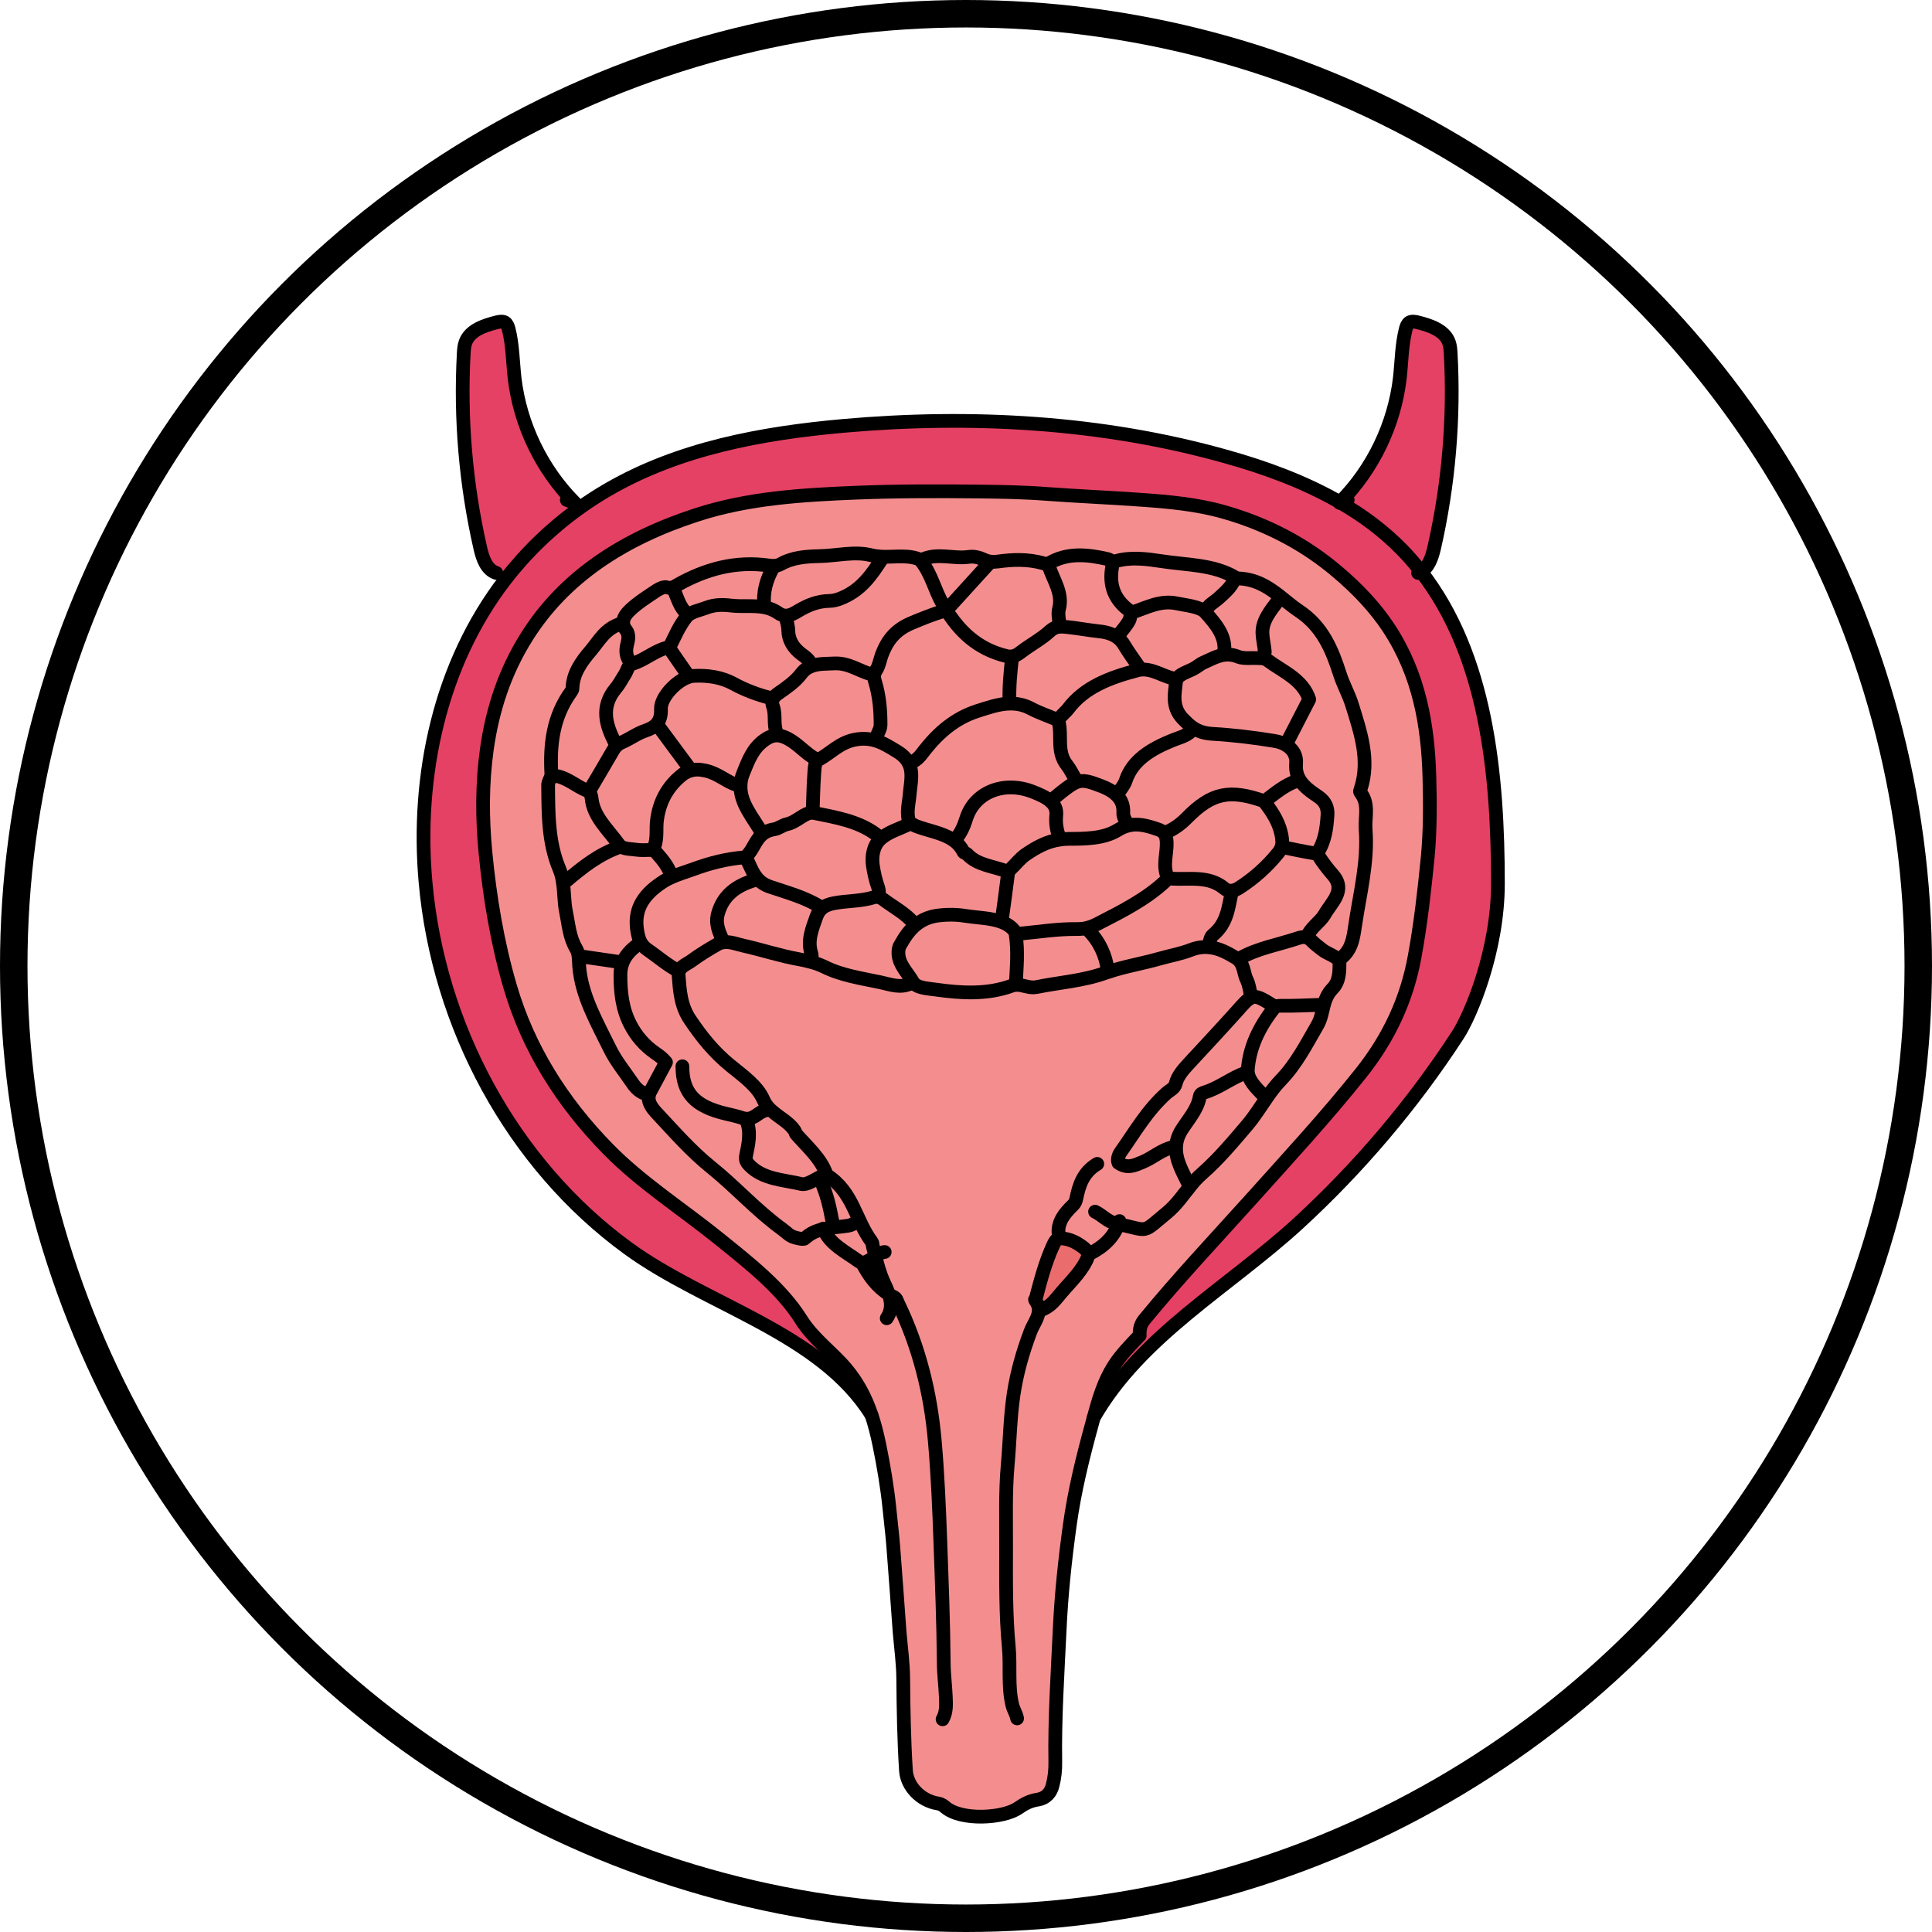
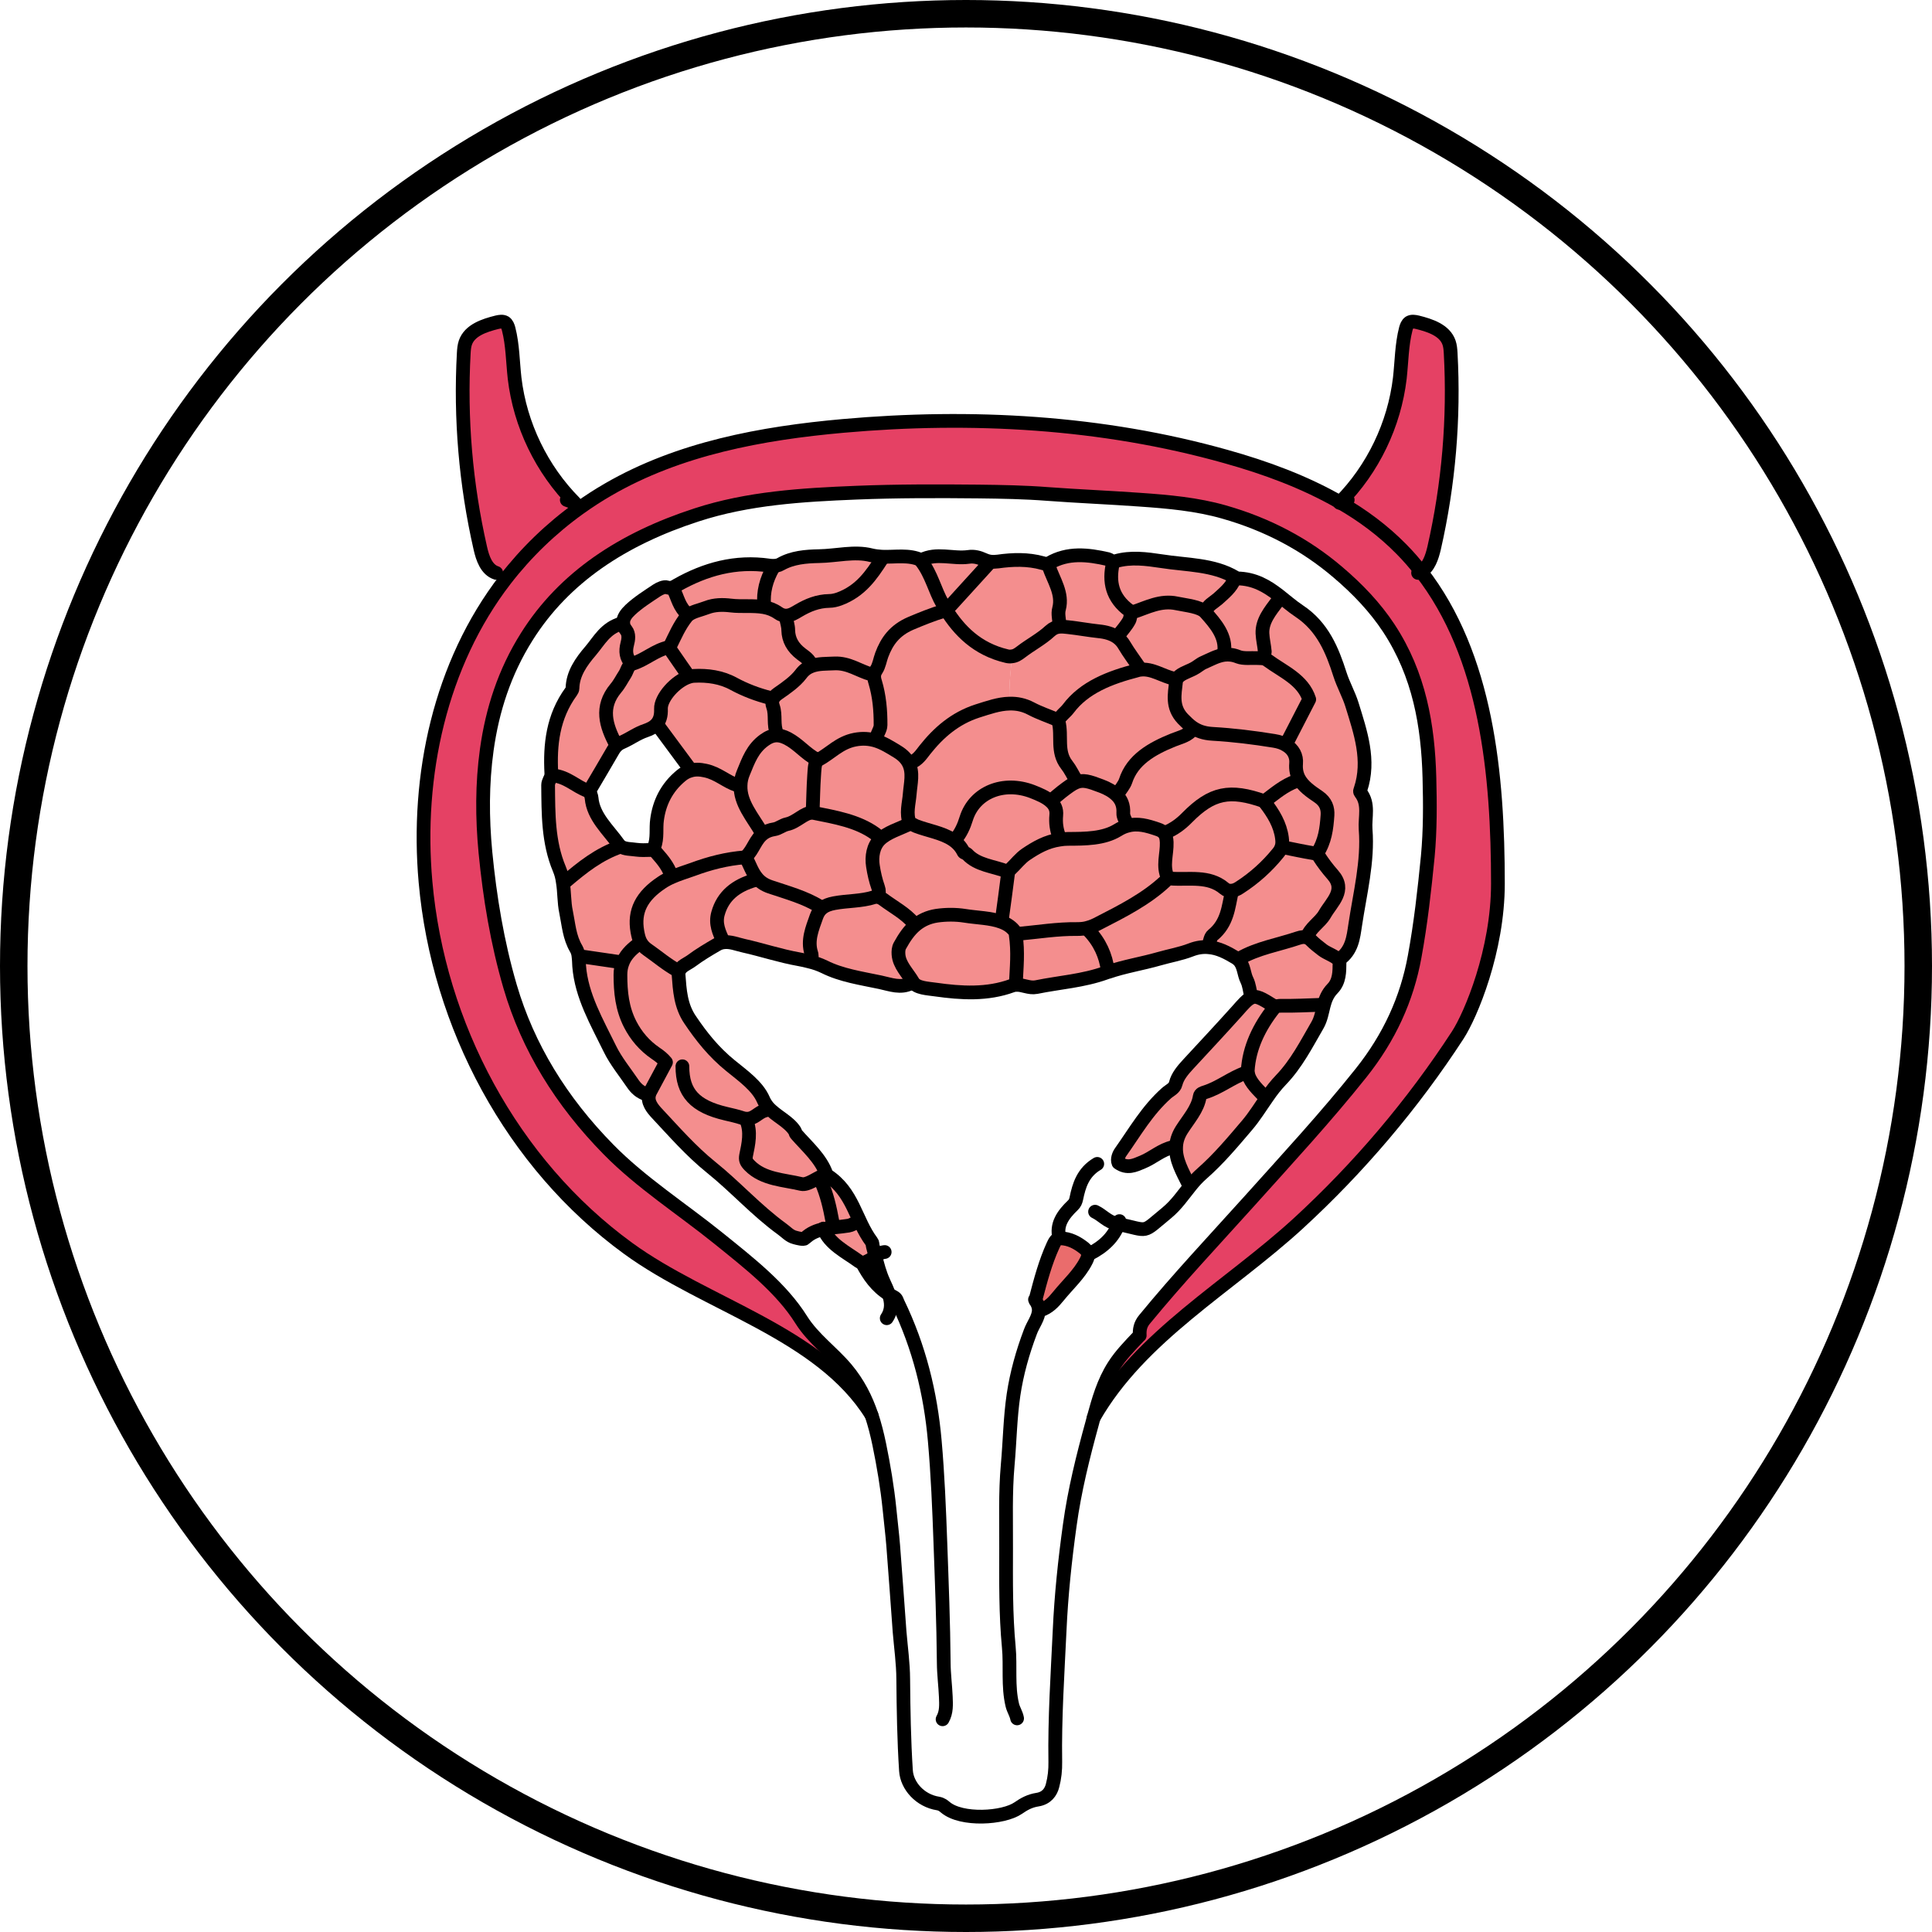
<svg xmlns="http://www.w3.org/2000/svg" id="Layer_2" viewBox="0 0 281.28 281.28">
  <defs>
    <style>.cls-1{stroke-width:4px;}.cls-1,.cls-2{fill:none;stroke:#000;stroke-linecap:round;stroke-linejoin:round;}.cls-3{fill:#ea6c6c;}.cls-4{fill:#f48e8e;}.cls-5{fill:#e54164;}.cls-2{stroke-width:2px;}</style>
  </defs>
  <g id="_图层_1">
    <circle class="cls-1" cx="140.64" cy="140.64" r="138.64" />
    <g>
      <g>
        <path class="cls-5" d="m206.87,83.21c9.6,12.31,11.2,29.58,11.2,45.45,0,9.73-3.94,19.12-5.86,22.06-6.55,10.06-14.37,19.28-23.21,27.4-10.13,9.28-22.96,16.36-29.78,28.28h-.01c.72-2.61,1.43-5.19,2.97-7.59.99-1.55,2.29-2.87,3.57-4.23l.19-.16c-.04-.85.07-1.59.72-2.36,4.84-5.9,10.13-11.52,15.27-17.23,5.52-6.15,11.13-12.22,16.23-18.62,4.14-5.2,6.69-10.79,7.81-16.96.89-4.84,1.43-9.7,1.91-14.57.36-3.84.34-7.65.24-11.46-.2-7.58-1.46-15.01-5.92-21.79-1.99-3.02-4.54-5.7-7.43-8.15-4.7-4.01-10.23-6.95-16.56-8.75-3.95-1.13-8.09-1.5-12.26-1.79-4.46-.32-8.94-.5-13.39-.83-3.32-.26-6.69-.32-10.04-.36-5.94-.06-11.9-.07-17.85.17-7.88.32-15.76.79-23.26,3.24-10.72,3.48-19.27,9.07-24.71,17.73-3.24,5.14-5.01,10.66-5.82,16.45-.69,4.99-.67,9.91-.2,14.91.64,6.6,1.72,13.15,3.6,19.58,2.59,8.82,7.42,16.69,14.3,23.69,4.76,4.86,10.7,8.65,16.04,12.96,4.51,3.64,9.17,7.26,12.06,11.88,1.76,2.78,4.47,4.67,6.53,7.12,1.75,2.09,2.88,4.34,3.68,6.72-7.45-11.96-24.01-15.94-35.41-24.24-16.95-12.33-27.66-32.49-29.51-53.36-1.38-15.47,2.12-31.72,11.6-44.01,3.05-3.95,6.69-7.46,10.74-10.37,1.38-.99,2.81-1.92,4.27-2.76,10.3-5.97,22.33-8.19,34.19-9.25,18.67-1.66,37.7-.62,55.74,4.46,5.73,1.6,11.45,3.7,16.59,6.66-.01.03-.04.06-.07.09l.13-.04c3.24,1.86,6.26,4.1,8.9,6.79,1.02,1.03,1.96,2.12,2.84,3.25Z" />
        <path class="cls-5" d="m195.14,73.17s-.04-.03-.06-.04c4.8-4.84,7.89-11.32,8.7-18.06.27-2.41.27-4.84.87-7.18.1-.36.23-.73.53-.93.34-.2.79-.11,1.17-.03,1.85.46,3.98,1.16,4.6,2.98.16.47.2.99.23,1.49.53,9.53-.29,19.12-2.41,28.42-.3,1.3-.79,2.79-1.91,3.4-.87-1.13-1.82-2.22-2.84-3.25-2.64-2.69-5.66-4.93-8.9-6.79Z" />
-         <path class="cls-4" d="m151.24,190.73l.24.03c1.19-.4,1.91-1.19,2.61-2.05,1.36-1.68,3.04-3.18,4.01-5.07.33-.62.57-1.26-.27-1.93-1-.79-2.08-1.38-3.44-1.43-.62-.03-.9.67-1.09,1.07-1.12,2.46-1.8,5.04-2.48,7.64-.01.09-.17.21-.14.26.4.52.56,1.02.56,1.49Zm22.1-18.12c.5-.62,1.03-1.2,1.65-1.75,2.44-2.13,4.48-4.6,6.55-7.02,1.13-1.32,2.01-2.76,2.99-4.17.59-.85,1.22-1.68,1.96-2.45,2.26-2.35,3.71-5.21,5.3-7.95.52-.89.67-1.88.92-2.84.23-.89.54-1.75,1.29-2.51,1.03-1.05,1-2.51,1.02-3.74,0-.16-.06-.3-.16-.43l.09-.04c1.92-1.29,2.09-3.27,2.36-5.03.69-4.63,1.89-9.24,1.52-13.94-.13-1.79.56-3.67-.73-5.33-.16-.21-.07-.29-.01-.49,1.42-4.23-.01-8.34-1.25-12.35-.44-1.43-1.26-2.88-1.75-4.41-1.1-3.44-2.48-6.92-5.94-9.21-1.05-.7-1.99-1.53-2.99-2.31-1.68-1.29-3.48-2.41-6.07-2.44l-.21-.13c-3.22-1.93-7.12-1.8-10.77-2.38-2.21-.33-4.46-.64-6.68,0-.13.04-.24.04-.34.03-.32-.04-.52-.26-.79-.33-2.92-.67-5.84-1-8.55.6l-.6.06c-.1-.03-.21-.06-.32-.09-2.16-.6-4.35-.53-6.5-.23-.82.11-1.4.03-2.06-.27-.69-.32-1.43-.52-2.23-.4-2.28.32-4.68-.69-6.88.47-1.8-.85-3.8-.42-5.73-.5-.53-.03-1.05-.09-1.55-.21-2.44-.63-5.06.09-7.61.13-1.91.04-3.88.19-5.6,1.17-.27.17-.66.24-1.07.24-.19,0-.39-.01-.57-.04-4.94-.72-9.33.54-13.38,2.82-.24.14-.43.27-.66.34-.23.1-.49.13-.86.01-.37-.13-1.06.17-1.45.43-1.35.9-2.75,1.78-3.88,2.84-.57.54-1.12,1.22-1.03,1.98l-.32.03c-2.29.66-3.18,2.46-4.43,3.94-1.39,1.62-2.61,3.35-2.65,5.47,0,.16-.09.33-.19.47-2.68,3.67-3.11,7.75-2.89,11.9,0,.1,0,.2-.01.3-.1.53-.46.9-.46,1.43.04,4.11-.01,8.29,1.63,12.19.26.62.42,1.23.5,1.85.26,1.5.17,2.98.49,4.46.37,1.8.47,3.65,1.48,5.34.2.36.3.74.33,1.15.06.44.06.9.09,1.35.33,4.33,2.58,8.17,4.48,12.06.86,1.76,2.18,3.37,3.31,5.03.47.7,1.09,1.3,2.05,1.58l.36.03c-.29,1.07.44,1.99,1.16,2.76,2.51,2.68,4.93,5.46,7.84,7.81,3.6,2.89,6.58,6.27,10.34,9,.62.44,1.09,1.03,1.88,1.23.47.13,1.26.33,1.45.14.79-.77,1.73-1.15,2.74-1.36.87,2.22,3.22,3.32,5.16,4.73.54.39,1.05.03,1.45-.16.34-.17.63-.4.93-.63-.13-.47-.24-.96-.37-1.45-.06-.21,0-.42-.17-.64-2.36-3.14-2.68-7.26-6.53-9.7-.01-.04-.03-.09-.06-.13-.8-2.29-2.76-3.97-4.4-5.84-.11-.11-.1-.32-.2-.46-.92-1.43-2.75-2.15-3.9-3.47-.26-.32-.49-.66-.66-1.05-.86-2.02-3.01-3.52-4.81-4.99-2.44-1.98-4.23-4.24-5.86-6.66-1.39-2.03-1.52-4.31-1.69-6.58-.01-.2.01-.36.09-.52.24-.72,1.19-1.05,1.8-1.5,1.15-.86,2.42-1.62,3.7-2.36.32-.19.64-.29.96-.33.99-.14,1.98.29,2.94.5,2.69.6,5.3,1.48,8.02,1.96.53.1,1.03.2,1.53.34.74.17,1.46.42,2.19.77,2.49,1.25,5.36,1.66,8.15,2.25,1.5.32,2.94.92,4.47.14l.27-.2c.52.89,2.15.92,3.28,1.09,3.74.53,7.51.76,11.14-.57.2-.07.39-.11.57-.11.97-.07,1.89.53,2.97.32,3.37-.69,6.79-.89,10.11-2.09.11-.04.23-.09.36-.11,2.29-.8,4.94-1.22,7.38-1.92,1.53-.44,3.17-.72,4.63-1.29.95-.37,1.8-.47,2.61-.39,1.42.11,2.66.77,3.91,1.52.17.1.3.21.43.33.83.82.74,2.02,1.23,2.97.33.69.39,1.46.57,2.19l.04.37c-.56.24-1.13.89-2.09,1.98-2.32,2.58-4.7,5.13-7.06,7.68-.79.86-1.56,1.75-1.83,2.84-.17.7-.87.96-1.35,1.39-2.81,2.51-4.56,5.6-6.62,8.51-.3.4-.59,1.09-.37,1.62,1.3.92,2.39.36,3.48-.09,1.55-.63,2.74-1.8,4.47-2.19h.44c-.09,1.85.92,3.58,1.78,5.33l.34.29Zm34.77-59.39c.1,3.81.11,7.62-.24,11.46-.47,4.87-1.02,9.73-1.91,14.57-1.12,6.17-3.67,11.76-7.81,16.96-5.1,6.4-10.72,12.48-16.23,18.62-5.14,5.72-10.43,11.33-15.27,17.23-.64.77-.76,1.52-.72,2.36l-.19.16c-1.27,1.36-2.58,2.68-3.57,4.23-1.53,2.41-2.25,4.99-2.97,7.59-.06.24-.11.47-.19.72-1.36,4.93-2.59,9.88-3.28,14.91-.7,5.1-1.25,10.23-1.48,15.36-.3,6.37-.73,12.75-.63,19.12.01,1.15-.1,2.32-.4,3.44-.24.96-.87,1.83-2.19,2.05-1.1.17-1.95.63-2.81,1.23-2.16,1.49-8.25,1.86-10.6-.11-.24-.19-.5-.46-1.07-.56-2.61-.42-4.53-2.58-4.67-4.78-.29-4.44-.36-8.88-.4-13.34-.01-2.29-.34-4.6-.53-6.89-.32-4.18-.6-8.37-.93-12.55-.14-1.78-.37-3.55-.54-5.33-.32-3.15-.85-6.29-1.49-9.4-.3-1.45-.66-2.87-1.12-4.25h-.01c-.8-2.39-1.93-4.64-3.68-6.73-2.06-2.45-4.77-4.34-6.53-7.12-2.89-4.61-7.55-8.24-12.06-11.88-5.34-4.31-11.29-8.11-16.04-12.96-6.88-7-11.7-14.87-14.3-23.69-1.88-6.43-2.95-12.98-3.6-19.58-.47-5-.49-9.93.2-14.91.8-5.79,2.58-11.3,5.82-16.45,5.44-8.67,14-14.25,24.71-17.73,7.51-2.45,15.39-2.92,23.26-3.24,5.94-.24,11.9-.23,17.85-.17,3.35.04,6.72.1,10.04.36,4.46.33,8.94.52,13.39.83,4.17.29,8.31.66,12.26,1.79,6.33,1.8,11.86,4.74,16.56,8.75,2.89,2.45,5.44,5.13,7.43,8.15,4.46,6.78,5.72,14.21,5.92,21.79Z" />
        <path class="cls-4" d="m198.82,120.76c.37,4.7-.83,9.31-1.52,13.94-.27,1.76-.44,3.74-2.36,5.03l-.09.04c-.43-.57-1.63-.93-2.32-1.46-.59-.44-1.16-.9-1.68-1.42-.19-.19-.37-.32-.57-.37v-.09c.44-1.35,1.91-2.13,2.58-3.31,1.03-1.8,3.18-3.51,1.16-5.79-.74-.85-1.43-1.75-2.02-2.68-.23-.34-.47-.4-.82-.44h.6c1.12-1.72,1.35-3.6,1.48-5.5.07-1.03-.24-1.95-1.29-2.68-1.17-.8-2.29-1.58-2.88-2.69-.32-.6-.47-1.3-.4-2.16.1-1.09-.4-2.11-1.5-2.72l.13-.24c1.13-2.19,2.26-4.38,3.29-6.39-.92-2.88-3.82-4.03-6.07-5.69-.24-.19-.5-.26-.77-.29v-.17c.14-.27.39-.53.37-.79-.07-.89-.3-1.78-.34-2.66-.07-1.83,1.13-3.25,2.22-4.71l.13-.85c1,.77,1.95,1.6,2.99,2.31,3.47,2.29,4.84,5.77,5.94,9.21.49,1.53,1.3,2.98,1.75,4.41,1.23,4.01,2.66,8.12,1.25,12.35-.06.2-.14.27.01.49,1.29,1.66.6,3.54.73,5.33Z" />
        <path class="cls-3" d="m195.09,73.12s.03.01.06.04l-.13.04s.06-.06.07-.09Z" />
        <path class="cls-4" d="m194.86,139.76c.1.13.16.27.16.43-.01,1.23.01,2.69-1.02,3.74-.74.76-1.06,1.62-1.29,2.51l-.54-.14c-1.86.06-3.72.16-5.59.13-.44,0-.79.03-1.03.29l-.09-.1s.03-.13,0-.14c-1.8-1.13-2.54-1.58-3.31-1.2l-.04-.37c-.19-.73-.24-1.5-.57-2.19-.49-.95-.4-2.15-1.23-2.97l.14-.17c2.59-1.52,5.69-2.01,8.55-2.98.47-.16.9-.21,1.29-.07.2.06.39.19.57.37.52.52,1.09.97,1.68,1.42.69.53,1.89.89,2.32,1.46Z" />
        <path class="cls-4" d="m194.03,127.33c2.02,2.28-.13,3.98-1.16,5.79-.67,1.17-2.13,1.96-2.56,3.31v.09c-.4-.14-.83-.09-1.3.07-2.87.97-5.96,1.46-8.55,2.98l-.14.17c-.13-.11-.26-.23-.43-.33-1.25-.74-2.49-1.4-3.91-1.52v-.36c.2-.47.23-1.09.6-1.39,2.15-1.75,2.28-4.07,2.76-6.3v-.16c.36-.03.74-.19,1.13-.44,2.19-1.42,4.03-3.09,5.59-5.01.24-.29.39-.54.49-.82h.6c1.3.27,2.59.56,3.91.77.06.01.1.01.14.03.34.04.59.1.82.44.59.93,1.27,1.83,2.02,2.68Z" />
        <path class="cls-4" d="m191.98,116.03c1.05.73,1.36,1.65,1.29,2.68-.13,1.91-.36,3.78-1.48,5.49h-.6s-.09,0-.14-.01c-1.32-.21-2.61-.5-3.91-.76h-.6c.17-.44.17-.87.1-1.42-.26-1.96-1.25-3.58-2.48-5.17l-.06-.17c1.49-1.1,2.85-2.32,4.71-2.97l.29-.36c.59,1.12,1.7,1.89,2.88,2.69Z" />
        <path class="cls-4" d="m192.71,146.44c-.24.96-.4,1.95-.92,2.84-1.59,2.74-3.04,5.6-5.3,7.95-.74.77-1.38,1.6-1.96,2.45l-.74-.36c-.95-.96-2.01-2.06-2.09-3.18-.03-.09-.03-.19-.03-.27.19-3.28,1.63-6.33,3.81-9.08.03-.03.04-.06.07-.07.24-.26.59-.29,1.03-.29,1.86.03,3.72-.07,5.59-.13l.54.14Z" />
        <path class="cls-4" d="m189.1,113.34l-.29.36c-1.86.64-3.22,1.86-4.71,2.97-5.07-1.79-7.66-1.27-11.27,2.38-.9.92-1.91,1.68-3.17,2.18l-.21.06c-.19-.23-.47-.4-.9-.54-1.53-.52-2.92-.93-4.44-.49l-.03-.27c-.19-.53-.56-1.06-.53-1.58.07-1.15-.3-1.99-1-2.65l.23-.24c.37-.6.89-1.17,1.1-1.8,1-3.08,3.77-4.67,6.9-5.94.92-.36,1.91-.59,2.59-1.26l.19-.62c.79.56,1.7.9,2.98.97,2.99.17,5.97.54,8.94,1.02.69.11,1.26.3,1.72.59,1.1.62,1.6,1.63,1.5,2.72-.07.86.09,1.56.4,2.16Z" />
        <path class="cls-4" d="m184.54,96.13c2.25,1.66,5.16,2.81,6.07,5.69-1.03,2.01-2.16,4.2-3.29,6.39l-.13.24c-.46-.29-1.03-.47-1.72-.59-2.97-.47-5.94-.85-8.94-1.02-1.27-.07-2.19-.42-2.98-.97-.47-.34-.9-.76-1.36-1.23-1.62-1.72-1.17-3.55-.99-5.36.01-.13.04-.26.1-.36.36-.77,1.56-1.09,2.44-1.55.53-.26.96-.69,1.5-.92.99-.43,1.93-.97,3.02-1.12.62-.07,1.27-.01,2.01.29.79.3,1.83.14,2.76.19.24.01.49,0,.73.03.27.03.53.1.77.29Z" />
        <path class="cls-4" d="m186.63,122c.07.54.07.97-.1,1.4-.1.27-.24.53-.49.82-1.56,1.92-3.4,3.6-5.59,5.01-.39.26-.77.42-1.15.44-.4.04-.76-.06-1.07-.33-2.29-1.93-5.16-1.22-7.84-1.43-.16-.01-.27,0-.37.04v-.16c-.82-1.7-.11-3.45-.17-5.17-.03-.53-.09-1-.42-1.36l.21-.06c1.26-.5,2.26-1.26,3.17-2.18,3.61-3.65,6.2-4.17,11.27-2.38l.06.17c1.23,1.59,2.22,3.21,2.48,5.17Z" />
        <path class="cls-4" d="m186.15,86.66l-.13.85c-1.09,1.46-2.29,2.88-2.22,4.71.04.89.27,1.78.34,2.66.01.26-.23.52-.36.79v.17c-.26-.03-.5-.01-.74-.03-.93-.04-1.98.11-2.76-.19-.73-.3-1.39-.36-2.01-.29l-.06-.3c.37-2.38-1.23-4.23-2.72-5.89l-.04-.04.16-.19c.24-.8,1.07-1.17,1.69-1.72.95-.86,1.95-1.68,2.41-2.82l.16-.29.21.13c2.59.03,4.4,1.15,6.07,2.44Z" />
        <path class="cls-4" d="m185.46,146.61l.09.1s-.04.04-.07.07c-2.18,2.75-3.62,5.8-3.81,9.08,0,.09,0,.19.03.27l-.32.04c-2.12.74-3.78,2.16-5.94,2.84-.29.1-.7.19-.77.62-.29,1.83-1.63,3.28-2.62,4.84-.56.89-.8,1.72-.82,2.54h-.44c-1.73.37-2.92,1.55-4.47,2.18-1.09.44-2.18,1-3.48.09-.21-.53.07-1.22.37-1.62,2.06-2.91,3.81-6,6.62-8.51.47-.43,1.17-.69,1.35-1.39.27-1.09,1.05-1.98,1.83-2.84,2.36-2.55,4.74-5.1,7.06-7.68.96-1.09,1.53-1.73,2.09-1.98.77-.37,1.5.07,3.31,1.2.03.01,0,.1,0,.14Z" />
        <path class="cls-4" d="m183.78,159.32l.74.36c-.99,1.4-1.86,2.85-2.99,4.17-2.06,2.42-4.11,4.88-6.55,7.02-.62.54-1.15,1.13-1.65,1.75l-.34-.29c-.86-1.75-1.86-3.48-1.78-5.31.01-.82.26-1.65.82-2.54.99-1.56,2.33-3.01,2.62-4.84.07-.43.49-.52.77-.62,2.16-.67,3.82-2.09,5.94-2.84l.32-.04c.09,1.12,1.15,2.22,2.09,3.18Z" />
        <path class="cls-4" d="m179.86,84.1l-.16.29c-.46,1.15-1.46,1.96-2.41,2.82-.62.54-1.45.92-1.69,1.72l-.16.19c-.77-.8-2.69-.96-4.13-1.26-2.32-.5-4.28.57-6.3,1.25-.07.03-.13.06-.17.09l-.4-.26c-2.56-1.86-3.02-4.24-2.42-6.9l.04-.27c.1.01.21.01.34-.03,2.22-.64,4.47-.33,6.68,0,3.65.57,7.55.44,10.77,2.38Z" />
        <path class="cls-4" d="m179.31,129.68v.16c-.47,2.23-.6,4.56-2.75,6.3-.37.3-.4.92-.59,1.39v.36c-.82-.09-1.68.01-2.62.39-1.46.57-3.09.85-4.63,1.29-2.44.7-5.09,1.12-7.38,1.92l-.07-.2c-.29-2.15-1.15-4.11-2.78-5.8l-.11-.42c.56-.14,1.06-.37,1.6-.66,3.48-1.78,6.93-3.54,9.68-6.12.1-.1.16-.26.36-.33.1-.04.21-.06.37-.04,2.68.21,5.54-.5,7.84,1.43.32.27.67.37,1.07.33Z" />
        <path class="cls-4" d="m178.21,95.04l.06.3c-1.09.14-2.03.69-3.02,1.12-.54.23-.97.66-1.5.92-.87.46-2.08.77-2.44,1.55l-.34-.13c-1.69-.33-3.19-1.53-4.97-1.29l-.06-.27c-.74-1.1-1.55-2.16-2.22-3.29-.29-.5-.66-.89-1.07-1.19l.13-.21c.56-.73,1.22-1.43,1.63-2.22.19-.34.11-.87.44-1.13.04-.03.1-.06.17-.09,2.02-.67,3.98-1.75,6.3-1.25,1.43.3,3.35.46,4.13,1.26l.04.04c1.49,1.66,3.09,3.51,2.72,5.89Z" />
        <path class="cls-4" d="m173.55,105.87l-.19.62c-.69.67-1.68.9-2.59,1.26-3.14,1.27-5.9,2.87-6.9,5.94-.21.63-.73,1.2-1.1,1.8l-.23.24c-.54-.53-1.27-.95-2.18-1.29-1.86-.72-2.71-.97-3.72-.54v-.37c-.43-.73-.79-1.5-1.32-2.18-1.52-1.95-.64-4.23-1.19-6.3-.03-.09-.01-.19.03-.3.19-.47.96-1.05,1.36-1.56,2.35-3.15,6.09-4.57,10.06-5.6.14-.04.29-.07.42-.09,1.78-.24,3.28.96,4.97,1.29l.34.13c-.06.1-.09.23-.1.36-.19,1.8-.63,3.64.99,5.36.46.47.89.89,1.36,1.23Z" />
        <path class="cls-4" d="m170.03,127.8v.16c-.2.07-.26.23-.36.33-2.75,2.58-6.2,4.34-9.68,6.12-.54.29-1.05.52-1.6.66-.44.14-.95.2-1.56.2-2.85-.04-5.7.43-8.55.69l-.4.06c-.01-.09-.03-.19-.04-.29-.5-.74-1.2-1.2-2.03-1.5l.06-.14c.32-2.31.63-4.6.92-6.9.01-.07.03-.13.04-.19.07-.19.19-.3.33-.44.76-.72,1.39-1.58,2.26-2.16,1.46-.99,2.98-1.86,4.87-2.13.39-.07.82-.11,1.25-.11,2.48-.01,5.16-.01,7.21-1.27.47-.3.93-.5,1.38-.62,1.52-.44,2.91-.03,4.44.49.43.14.72.32.9.54.33.36.39.83.42,1.36.06,1.72-.64,3.47.17,5.17Z" />
        <path class="cls-4" d="m165.93,97.23l.06.27c-.13.01-.27.04-.42.09-3.97,1.03-7.71,2.45-10.06,5.6-.4.52-1.17,1.09-1.36,1.56h-.32c-1.23-.52-2.54-.96-3.71-1.58-1.07-.57-2.12-.76-3.15-.73v-.36c-.09-2.09.11-4.18.36-6.27l-.04-.27c.52-.04.92-.3,1.36-.64,1.36-1.05,2.98-1.89,4.21-3.04.46-.42.9-.59,1.36-.63.42-.04.85.01,1.29.06,1.49.16,2.97.44,4.47.6,1.03.1,1.93.36,2.65.86.42.3.79.69,1.07,1.19.67,1.13,1.48,2.19,2.22,3.29Z" />
        <path class="cls-4" d="m164.44,88.93l.4.26c-.33.26-.26.79-.44,1.13-.42.79-1.07,1.49-1.63,2.22l-.13.21c-.72-.5-1.62-.76-2.65-.86-1.5-.16-2.98-.44-4.47-.6-.44-.04-.87-.1-1.29-.06v-.27c.01-.79-.27-1.53-.04-2.35.57-2.19-.79-4.11-1.48-6.12-.07-.24-.3-.33-.59-.42l.6-.06c2.71-1.6,5.63-1.27,8.55-.6.27.07.47.29.79.33l-.04.27c-.6,2.66-.14,5.04,2.42,6.9Z" />
        <path class="cls-4" d="m164.07,119.97l.03.27c-.44.11-.9.32-1.38.62-2.05,1.26-4.73,1.26-7.21,1.27-.43,0-.86.04-1.25.11l-.06-.4c-.4-1.02-.54-2.02-.44-3.14.09-.89-.24-1.53-.82-2.03l.14-.16c.5-.42.97-.85,1.49-1.25.87-.67,1.49-1.13,2.05-1.36,1.02-.43,1.86-.17,3.72.54.9.34,1.63.76,2.18,1.29.7.66,1.07,1.5,1,2.65-.03.52.34,1.05.53,1.58Z" />
        <path class="cls-4" d="m161.28,141.28l.07.2c-.13.03-.24.07-.36.11-3.32,1.2-6.75,1.4-10.11,2.09-1.07.21-1.99-.39-2.97-.32v-.2c.09-2.28.34-4.53-.04-7.16l.4-.06c2.85-.26,5.7-.73,8.55-.69.62,0,1.12-.06,1.56-.2l.11.42c1.63,1.69,2.49,3.65,2.78,5.8Z" />
        <path class="cls-3" d="m157.83,181.71c.85.67.6,1.32.27,1.93-.97,1.89-2.65,3.4-4.01,5.07-.7.86-1.42,1.65-2.61,2.05l-.24-.03c0-.47-.16-.97-.56-1.49-.03-.04.13-.17.14-.26.67-2.59,1.36-5.17,2.48-7.64.19-.4.47-1.1,1.09-1.07,1.36.06,2.44.64,3.44,1.43Z" />
        <path class="cls-4" d="m156.64,113.54v.37c-.56.23-1.17.69-2.05,1.36-.52.4-.99.83-1.49,1.25l-.14.16c-.67-.62-1.66-1.03-2.65-1.42-4.21-1.62-8.45.11-9.64,3.94-.33,1.07-.77,2.06-1.52,2.97l-.52.04c-1.5-.97-3.51-1.27-5.24-1.93-.3-.11-.62-.39-.92-.32v-.07c-.62-1.43-.14-2.87-.03-4.31.11-1.52.54-3.09-.17-4.48l.37-.06c1-.37,1.48-1.16,2.05-1.88,1.95-2.45,4.31-4.56,7.64-5.63,1.53-.49,3.08-1.05,4.66-1.07,1.03-.03,2.08.16,3.15.73,1.17.62,2.48,1.06,3.71,1.58h.32c-.04.11-.06.21-.03.3.54,2.08-.33,4.35,1.19,6.3.53.67.89,1.45,1.32,2.18Z" />
        <path class="cls-4" d="m152.71,82.49c.69,2.01,2.05,3.93,1.48,6.12-.23.82.06,1.56.03,2.35v.27c-.44.04-.89.21-1.35.63-1.23,1.15-2.85,1.99-4.21,3.04-.44.34-.85.6-1.36.64-.21.04-.44.03-.7-.03-4.34-1.02-6.95-3.71-8.85-6.75-.17-.27-.34-.56-.5-.85-1.15-1.98-1.6-4.3-3.11-6.22v-.14c2.19-1.16,4.6-.16,6.88-.47.8-.11,1.55.09,2.23.4.66.3,1.25.39,2.06.27,2.15-.3,4.34-.37,6.5.23.1.03.21.06.32.09.29.09.52.17.59.42Z" />
        <path class="cls-4" d="m154.22,121.84l.06.4c-1.89.27-3.41,1.15-4.87,2.13-.87.59-1.5,1.45-2.26,2.16-.14.14-.26.26-.33.44l-.21-.13c-1.98-.76-4.31-.89-5.77-2.49-.13-.14-.47-.19-.54-.33-.4-.82-.97-1.39-1.65-1.83l.52-.04c.74-.9,1.19-1.89,1.52-2.97,1.19-3.82,5.43-5.56,9.64-3.94.99.39,1.98.8,2.65,1.42.57.5.9,1.15.82,2.03-.1,1.12.04,2.12.44,3.14Z" />
        <path class="cls-4" d="m147.87,136.01c.39,2.64.13,4.88.03,7.16v.2c-.17,0-.36.04-.56.11-3.64,1.33-7.41,1.1-11.14.57-1.13-.17-2.76-.2-3.28-1.09-.76-1.32-2.02-2.48-2.12-4.04-.03-.42,0-.89.2-1.25.63-1.13,1.35-2.23,2.36-3.07.79-.63,1.76-1.12,3.01-1.3,1.33-.19,2.76-.2,4.08.01,1.8.29,3.78.3,5.34.89.83.3,1.53.76,2.03,1.5.01.1.03.2.04.29Z" />
        <path class="cls-4" d="m147.3,95.54l.04.27c-.24,2.09-.44,4.18-.37,6.27v.36c-1.56.03-3.11.59-4.64,1.07-3.32,1.07-5.69,3.18-7.64,5.63-.57.72-1.05,1.5-2.05,1.88l-.37.06c-.3-.59-.82-1.16-1.65-1.66-1.03-.63-2.01-1.25-3.11-1.59l.11-.42c.04-.64.57-1.17.57-1.88.01-2.12-.17-4.21-.79-6.27-.11-.36-.17-.69-.13-1.02.04-.23.13-.46.3-.72.43-.66.52-1.46.79-2.18.73-1.98,1.86-3.6,4.24-4.61,1.59-.67,3.19-1.32,4.87-1.82l.26-.16c1.91,3.04,4.51,5.73,8.85,6.75.26.06.49.07.7.03Z" />
        <path class="cls-4" d="m146.81,126.99c-.01.06-.03.11-.04.19-.29,2.31-.6,4.6-.92,6.9l-.06.14c-1.56-.59-3.54-.6-5.34-.89-1.32-.21-2.75-.2-4.08-.01-1.25.19-2.22.67-3.01,1.3l-.34-.23c-1.19-1.43-2.94-2.33-4.46-3.47-.24-.17-.5-.29-.76-.32v-.14c.19-.42.21-.79.04-1.26-.36-1.02-.6-2.08-.76-3.12-.21-1.39.04-2.91,1-3.85,1.05-1.03,2.81-1.56,4.28-2.25.03-.01.07-.03.1-.03.3-.07.62.2.92.32,1.73.66,3.74.96,5.24,1.93.67.44,1.25,1.02,1.65,1.83.07.14.42.19.54.33,1.46,1.6,3.8,1.73,5.77,2.49l.21.13Z" />
        <path class="cls-4" d="m137.74,88.77l-.26.16c-1.68.5-3.28,1.15-4.87,1.82-2.38,1.02-3.51,2.64-4.24,4.61-.27.72-.36,1.52-.79,2.18-.17.26-.26.49-.3.72l-.4-.07c-1.82-.49-3.31-1.69-5.4-1.59-1.17.06-2.33,0-3.35.39l-.09-.21c-.16-.72-.83-1.12-1.4-1.56-1.2-.93-1.85-2.05-1.88-3.45,0-.63-.23-1.26-.34-1.88v-.24c.67,0,1.27-.37,1.85-.72,1.36-.8,2.76-1.39,4.47-1.42.5,0,1.03-.13,1.49-.3,3.08-1.15,4.64-3.45,6.15-5.79l.03-.34c1.93.09,3.93-.34,5.73.5v.14c1.5,1.92,1.96,4.24,3.11,6.22.16.29.33.57.5.85Z" />
        <path class="cls-4" d="m133.36,134.62c-1.02.83-1.73,1.93-2.36,3.07-.2.36-.23.83-.2,1.25.1,1.56,1.36,2.72,2.12,4.04l-.27.2c-1.53.77-2.97.17-4.47-.14-2.79-.59-5.66-1-8.15-2.25-.73-.36-1.45-.6-2.19-.77l.11-.44c.36-.21.24-.54.17-.79-.59-1.86.14-3.58.76-5.33.2-.56.49-.97.9-1.29s.96-.52,1.69-.66c1.92-.36,3.93-.27,5.79-.86.17-.06.36-.07.54-.03.26.03.52.14.76.32,1.52,1.13,3.27,2.03,4.46,3.47l.34.23Z" />
        <path class="cls-4" d="m132.27,111.09c.72,1.39.29,2.97.17,4.48-.11,1.45-.59,2.88.01,4.31v.07s-.06.01-.09.03c-1.48.69-3.24,1.22-4.28,2.25l-.09-.39c-.19-.16-.37-.33-.57-.47-2.56-1.85-5.83-2.39-8.95-3.02-.06-.01-.13-.01-.19-.01l.03-.24c.07-1.73.09-3.45.21-5.19.06-.69.04-1.69.4-2.12.06-.06.11-.11.19-.14,1.79-.96,3.08-2.51,5.33-2.95,1.17-.23,2.16-.13,3.07.14,1.1.34,2.08.96,3.11,1.59.83.5,1.35,1.07,1.65,1.66Z" />
        <path class="cls-4" d="m128.4,81.06l-.03.34c-1.5,2.33-3.07,4.64-6.15,5.79-.46.17-.99.3-1.49.3-1.7.03-3.11.62-4.47,1.42-.57.34-1.17.72-1.83.72-.36,0-.73-.11-1.13-.39-.66-.46-1.36-.72-2.11-.85l.06-.26c-.17-1.93.3-3.75,1.3-5.49v-.26c.43,0,.82-.07,1.09-.24,1.72-.99,3.7-1.13,5.6-1.17,2.55-.04,5.17-.76,7.61-.13.5.13,1.02.19,1.55.21Z" />
        <path class="cls-4" d="m127.41,99.27c.62,2.06.8,4.15.79,6.27,0,.7-.53,1.23-.57,1.88l-.11.42c-.9-.27-1.89-.37-3.07-.14-2.25.44-3.54,1.99-5.33,2.95-.07.03-.13.09-.19.14l-.06-.23c-1.59-.82-2.59-2.19-4.23-3.05-.59-.3-1.09-.44-1.55-.44v-.26c-.57-1.27-.11-2.65-.56-3.93-.16-.43-.17-.79-.01-1.09.11-.29.36-.54.74-.82,1.22-.85,2.49-1.73,3.32-2.82.44-.6.96-.96,1.53-1.17,1.02-.39,2.18-.33,3.35-.39,2.09-.1,3.58,1.1,5.4,1.59l.4.07c-.04.33.01.66.13,1.02Z" />
        <path class="cls-4" d="m128,121.84l.09.39c-.96.95-1.22,2.46-1,3.85.16,1.05.4,2.11.76,3.12.17.47.14.85-.03,1.26v.14c-.2-.04-.39-.03-.56.03-1.86.59-3.87.5-5.79.86-.73.14-1.27.34-1.69.66l-.34-.11c-2.19-1.39-4.8-2.08-7.28-2.92-.89-.3-1.49-.74-1.92-1.26-.74-.86-1.05-1.92-1.58-2.88-.03-.04-.04-.1-.04-.16s.01-.11.04-.14c1.03-.97,1.32-2.49,2.52-3.35.4-.29.9-.5,1.56-.6.64-.1,1.2-.6,1.86-.74,1.42-.3,2.54-1.72,3.68-1.65.06,0,.13,0,.19.01,3.12.63,6.39,1.17,8.95,3.02.2.14.39.32.57.47Z" />
        <path class="cls-4" d="m119.91,178.93c-1,.21-1.95.59-2.74,1.36-.19.19-.97-.01-1.45-.14-.79-.2-1.26-.79-1.88-1.23-3.77-2.72-6.75-6.1-10.34-9-2.91-2.35-5.33-5.13-7.84-7.81-.72-.77-1.45-1.69-1.16-2.76.04-.16.1-.33.2-.5.76-1.4,1.5-2.81,2.25-4.2l2.39.59c0,3.88,1.82,5.84,6.33,6.9.8.19,1.63.37,2.41.63.2.07.4.1.57.1v.2c.72,1.73.3,3.47-.04,5.17-.11.63.01.93.53,1.46,1.99,2.02,4.94,2.06,7.53,2.68.89.2,2.19-.85,3.31-1.3l.32-.13s.04.09.06.13c3.85,2.44,4.17,6.56,6.53,9.7.17.23.11.43.17.64.13.49.24.97.37,1.45-.3.23-.59.46-.93.63-.4.19-.9.54-1.45.16-1.93-1.4-4.28-2.51-5.16-4.73Z" />
        <path class="cls-4" d="m120.31,170.95l-.32.13c-1.12.46-2.42,1.5-3.31,1.3-2.59-.62-5.54-.66-7.53-2.68-.52-.53-.64-.83-.53-1.46.34-1.7.76-3.44.03-5.17v-.2c1.17.09,1.78-.99,2.79-1.2l.37-.49c1.15,1.32,2.98,2.03,3.9,3.47.1.14.09.34.2.46,1.63,1.88,3.6,3.55,4.4,5.84Z" />
        <path class="cls-4" d="m119.43,132.04l.34.11c-.42.32-.7.73-.9,1.29-.62,1.75-1.35,3.47-.76,5.33.07.24.19.57-.17.79l-.11.44c-.5-.14-1-.24-1.53-.34-2.72-.49-5.33-1.36-8.02-1.96-.96-.21-1.95-.64-2.94-.5l-.03-.14c-.63-1.32-1.2-2.59-.77-4.08.72-2.54,2.58-4.05,5.41-4.86l.29-.26c.43.52,1.03.96,1.92,1.26,2.48.85,5.09,1.53,7.28,2.92Z" />
        <path class="cls-4" d="m118.88,110.56l.06.23c-.36.43-.34,1.43-.4,2.12-.13,1.73-.14,3.45-.21,5.19l-.03.24c-1.15-.07-2.26,1.35-3.68,1.65-.66.14-1.22.64-1.86.74-.66.1-1.16.32-1.56.6l-.3-.11c-1.29-2.23-3.17-4.31-3.07-6.86.01-.62.14-1.25.43-1.92.72-1.73,1.32-3.47,3.02-4.68.59-.42,1.17-.69,1.83-.69.46,0,.96.14,1.55.44,1.63.86,2.64,2.23,4.23,3.05Z" />
        <path class="cls-4" d="m118.05,96.76l.09.21c-.57.21-1.09.57-1.53,1.17-.83,1.09-2.11,1.98-3.32,2.82-.39.27-.63.53-.74.82l-.34-.17c-1.91-.47-3.72-1.17-5.37-2.06-1.8-.99-3.81-1.26-5.79-1.16-.24.01-.49.06-.73.14v-.04c-.82-1.16-1.63-2.31-2.42-3.47-.16-.23-.37-.56-.37-.79,0-.04.01-.09.03-.13.73-1.49,1.39-3.05,2.46-4.35.06-.09.14-.16.23-.21.63-.52,1.78-.73,2.66-1.07,1.13-.44,2.36-.44,3.52-.3,1.56.19,3.24-.04,4.78.23.74.13,1.45.39,2.11.85.4.27.77.39,1.13.39v.24c.1.62.33,1.25.33,1.88.03,1.4.67,2.52,1.88,3.45.57.44,1.25.85,1.4,1.56Z" />
        <path class="cls-4" d="m113.12,106.8v.26c-.67,0-1.26.27-1.85.69-1.7,1.22-2.31,2.95-3.02,4.68-.29.67-.42,1.3-.43,1.92l-.47-.03c-1.63-.53-2.79-1.72-4.61-2.12-.87-.2-1.58-.2-2.21,0l-.06-.23c-1.55-2.09-3.09-4.18-4.64-6.27l-.37-.16c.62-.59.82-1.36.77-2.35-.06-1.6,2.13-4.05,4.07-4.66.24-.09.49-.13.73-.14,1.98-.1,3.98.17,5.79,1.16,1.65.89,3.47,1.59,5.37,2.06l.34.17c-.16.3-.14.66.01,1.09.44,1.27-.01,2.65.57,3.93Z" />
        <path class="cls-4" d="m112.57,82.39v.26c-1.02,1.73-1.49,3.55-1.32,5.49l-.06.26c-1.55-.27-3.22-.04-4.78-.23-1.16-.14-2.39-.14-3.52.3-.89.34-2.03.56-2.66,1.07l-.13-.14c-1.22-.99-1.43-2.38-2.05-3.61l-.09-.27c.23-.07.42-.2.66-.34,4.05-2.28,8.44-3.54,13.38-2.82.19.03.39.04.57.04Z" />
        <path class="cls-4" d="m92.89,137.52l.34-.4c.23.44.56.85,1.09,1.2,1.43.99,2.72,2.12,4.28,2.97l.27.11c-.07.16-.1.32-.09.52.17,2.26.3,4.54,1.69,6.58,1.63,2.42,3.42,4.68,5.86,6.66,1.8,1.46,3.95,2.97,4.81,4.99.17.39.4.73.66,1.05l-.37.49c-1.02.21-1.62,1.29-2.78,1.2-.17,0-.37-.03-.57-.1-.77-.26-1.6-.44-2.41-.63-4.51-1.06-6.33-3.02-6.33-6.9l-2.39-.59c-.43-.53-.93-.93-1.49-1.3-1.68-1.13-2.88-2.58-3.72-4.23-1.17-2.29-1.42-4.7-1.42-7.21,0-.63.1-1.17.29-1.68.39-1.07,1.17-1.92,2.23-2.71.01-.01.03-.01.04-.01Z" />
        <path class="cls-4" d="m110.88,121.21l.3.11c-1.2.86-1.49,2.38-2.52,3.35-.03.03-.04.09-.04.14h-.16c-2.65.2-5.19.86-7.61,1.76-1,.36-2.02.66-3.01,1.1l-.17-.36c-.39-1.17-1.2-2.16-2.05-3.12-.1-.13-.2-.23-.27-.34-.13-.19-.19-.37-.09-.6.5-1.29.21-2.62.4-3.93.32-2.44,1.38-4.67,3.51-6.42.42-.34.86-.59,1.35-.72.63-.2,1.33-.2,2.21,0,1.82.4,2.98,1.59,4.61,2.12l.47.03c-.1,2.55,1.78,4.63,3.07,6.86Z" />
        <path class="cls-4" d="m110.24,127.86l-.29.26c-2.84.8-4.7,2.32-5.41,4.86-.43,1.49.14,2.76.77,4.08l.03.14c-.32.04-.64.14-.96.33-1.27.74-2.55,1.5-3.7,2.36-.62.46-1.56.79-1.8,1.5l-.27-.11c-1.56-.85-2.85-1.98-4.28-2.97-.53-.36-.86-.76-1.09-1.2-.21-.43-.33-.92-.43-1.46-.54-3.02.64-5.21,3.51-7.13.5-.34,1-.6,1.53-.83.99-.44,2.01-.74,3.01-1.1,2.42-.9,4.96-1.56,7.61-1.76h.16c0,.06.01.11.04.16.53.96.83,2.02,1.58,2.88Z" />
-         <path class="cls-4" d="m93.65,123.76c-.33,0-.66-.01-.99-.06-.76-.11-1.7-.06-2.29-.49-.11-.09-.2-.17-.29-.29-1.53-2.15-3.71-4.03-3.95-6.73-.03-.3-.17-.74-.4-.96l.04-.06c1.19-2.01,2.36-4.03,3.54-6.03.14-.26.32-.46.52-.64.21-.19.46-.34.77-.47,1.16-.5,2.18-1.27,3.38-1.68.64-.21,1.13-.49,1.48-.82l.37.16c1.55,2.09,3.09,4.18,4.64,6.27l.06.23c-.49.13-.93.37-1.35.72-2.13,1.75-3.19,3.98-3.51,6.42-.19,1.3.1,2.64-.4,3.93-.1.23-.04.42.09.6l-1.7-.1Z" />
        <path class="cls-4" d="m100.28,98.49v.04c-1.92.6-4.11,3.05-4.05,4.66.04.99-.16,1.76-.77,2.35-.34.33-.83.6-1.48.82-1.2.4-2.22,1.17-3.38,1.68-.32.13-.56.29-.77.47l-.14-.14c-1.48-2.72-2.31-5.43-.01-8.17.53-.62.87-1.35,1.32-2.02.33-.5.4-1.19.97-1.48.04-.03.1-.06.16-.07,1.86-.59,3.24-1.93,5.19-2.38h.2c0,.21.21.54.37.77.79,1.16,1.6,2.31,2.41,3.47Z" />
        <path class="cls-4" d="m100.1,89.4l.13.14c-.09.06-.17.13-.23.21-1.07,1.3-1.73,2.87-2.46,4.35-.01.04-.03.09-.03.13h-.2c-1.95.46-3.32,1.8-5.19,2.39-.06.01-.11.04-.16.07l-.04-.1c-.79-.86-.87-1.78-.6-2.82.17-.64.3-1.43-.16-2.02-.27-.34-.4-.67-.42-.99-.09-.76.46-1.43,1.03-1.98,1.13-1.06,2.54-1.93,3.88-2.84.39-.26,1.07-.56,1.45-.43.37.11.63.09.86-.01l.09.27c.62,1.23.83,2.62,2.05,3.61Z" />
        <path class="cls-4" d="m97.67,127.33l.17.36c-.53.23-1.03.49-1.53.83-2.87,1.92-4.05,4.11-3.51,7.13.1.54.21,1.03.43,1.46l-.34.4s-.03,0-.04.01c-1.06.79-1.85,1.63-2.23,2.71l-.56-.2c-1.79-.27-3.6-.53-5.39-.79l-.44.06c-.03-.4-.13-.79-.33-1.15-1-1.69-1.1-3.54-1.48-5.34-.32-1.48-.23-2.95-.49-4.46l.5-.09c2.35-1.99,4.74-3.93,7.91-5.01l.03-.04c.59.43,1.53.37,2.29.49.33.04.66.06.99.06l1.7.1c.07.11.17.21.27.34.85.96,1.66,1.95,2.05,3.12Z" />
        <path class="cls-4" d="m96.96,154.65c-.74,1.39-1.49,2.79-2.25,4.2-.1.17-.16.34-.2.5l-.36-.03c-.96-.27-1.58-.87-2.05-1.58-1.13-1.66-2.45-3.27-3.31-5.03-1.91-3.9-4.15-7.74-4.48-12.06-.03-.44-.03-.9-.09-1.35l.44-.06c1.79.26,3.6.52,5.39.79l.56.2c-.19.5-.29,1.05-.29,1.68,0,2.51.24,4.91,1.42,7.21.85,1.65,2.05,3.09,3.72,4.23.56.37,1.06.77,1.49,1.3Z" />
        <path class="cls-4" d="m91.92,96.6l.04.1c-.57.29-.64.97-.97,1.48-.44.67-.79,1.4-1.32,2.02-2.29,2.74-1.46,5.44.01,8.17l.14.14c-.2.19-.37.39-.52.64-1.17,2.01-2.35,4.03-3.54,6.03l-.04.06s-.1-.09-.16-.1c-1.73-.63-2.99-2.03-5-2.23h-.32c.01-.11.01-.21.01-.32-.21-4.15.21-8.24,2.89-11.9.1-.14.19-.32.19-.47.04-2.12,1.26-3.85,2.65-5.47,1.25-1.48,2.13-3.28,4.43-3.94l.32-.03c.01.32.14.64.42.99.46.59.33,1.38.16,2.02-.27,1.05-.19,1.96.6,2.82Z" />
        <path class="cls-4" d="m90.37,123.22l-.03.04c-3.17,1.09-5.56,3.02-7.91,5.01l-.5.09c-.09-.62-.24-1.23-.5-1.85-1.65-3.9-1.59-8.08-1.63-12.19,0-.53.36-.9.46-1.43h.32c2.01.21,3.27,1.62,5,2.25.06.01.11.06.16.1.23.21.37.66.4.96.24,2.71,2.42,4.58,3.95,6.73.09.11.17.2.29.29Z" />
        <path class="cls-5" d="m83.69,73.21l.6.82c-4.05,2.91-7.69,6.42-10.74,10.37l-1.3-.99c-1.42-.46-1.99-2.13-2.32-3.6-2.12-9.3-2.94-18.89-2.41-28.42.03-.5.07-1.02.23-1.49.62-1.82,2.75-2.52,4.6-2.98.39-.09.83-.17,1.17.03.3.2.43.57.53.93.6,2.33.6,4.77.87,7.18.8,6.79,3.94,13.29,8.77,18.15Z" />
      </g>
      <g>
        <path class="cls-2" d="m72.25,83.41c-1.42-.46-1.99-2.13-2.32-3.6-2.12-9.3-2.94-18.89-2.41-28.42.03-.5.07-1.02.23-1.49.62-1.82,2.75-2.52,4.6-2.98.39-.09.83-.17,1.17.03.3.2.43.57.53.93.6,2.33.6,4.77.87,7.18.8,6.79,3.94,13.29,8.77,18.15-.39-.14-.77-.29-1.17-.43" />
        <path class="cls-2" d="m206.46,83.41c.14-.04.29-.11.42-.2,1.12-.6,1.6-2.09,1.91-3.4,2.12-9.3,2.94-18.89,2.41-28.42-.03-.5-.07-1.02-.23-1.49-.62-1.82-2.75-2.52-4.6-2.98-.39-.09-.83-.17-1.17.03-.3.2-.43.57-.53.93-.6,2.33-.6,4.77-.87,7.18-.8,6.75-3.9,13.22-8.7,18.06-.01.03-.04.06-.07.09l.13-.04c.34-.13.69-.26,1.05-.39" />
        <path class="cls-2" d="m126.87,206c-7.45-11.96-24.01-15.94-35.41-24.24-16.95-12.33-27.66-32.49-29.51-53.36-1.38-15.47,2.12-31.72,11.6-44.01,3.05-3.95,6.69-7.46,10.74-10.37,1.38-.99,2.81-1.92,4.27-2.76,10.3-5.97,22.33-8.19,34.19-9.25,18.67-1.66,37.7-.62,55.74,4.46,5.73,1.6,11.45,3.7,16.59,6.66.01.01.03.01.06.04,3.24,1.86,6.26,4.1,8.9,6.79,1.02,1.03,1.96,2.12,2.84,3.25,9.6,12.31,11.2,29.58,11.2,45.45,0,9.73-3.94,19.12-5.86,22.06-6.55,10.06-14.37,19.28-23.21,27.4-10.13,9.28-22.96,16.36-29.78,28.28" />
        <path class="cls-2" d="m165.93,194.43c-.04-.85.07-1.59.72-2.36,4.84-5.9,10.13-11.52,15.27-17.23,5.52-6.15,11.13-12.22,16.23-18.62,4.14-5.2,6.69-10.79,7.81-16.96.89-4.84,1.43-9.7,1.91-14.57.36-3.84.34-7.65.24-11.46-.2-7.58-1.46-15.01-5.92-21.79-1.99-3.02-4.54-5.7-7.43-8.15-4.7-4.01-10.23-6.95-16.56-8.75-3.95-1.13-8.09-1.5-12.26-1.79-4.46-.32-8.94-.5-13.39-.83-3.32-.26-6.69-.32-10.04-.36-5.94-.06-11.9-.07-17.85.17-7.88.32-15.76.79-23.26,3.24-10.72,3.48-19.27,9.07-24.71,17.73-3.24,5.14-5.01,10.66-5.82,16.45-.69,4.99-.67,9.91-.2,14.91.64,6.6,1.72,13.15,3.6,19.58,2.59,8.82,7.42,16.69,14.3,23.69,4.76,4.86,10.7,8.65,16.04,12.96,4.51,3.64,9.17,7.26,12.06,11.88,1.76,2.78,4.47,4.67,6.53,7.12,1.75,2.09,2.88,4.34,3.68,6.72h.01c.46,1.4.82,2.82,1.12,4.27.64,3.11,1.17,6.25,1.49,9.4.17,1.78.4,3.55.54,5.33.33,4.18.62,8.37.93,12.55.19,2.29.52,4.6.53,6.89.04,4.46.11,8.9.4,13.34.14,2.21,2.06,4.37,4.67,4.78.57.1.83.37,1.07.56,2.35,1.98,8.44,1.6,10.6.11.86-.6,1.7-1.06,2.81-1.23,1.32-.21,1.95-1.09,2.19-2.05.3-1.12.42-2.29.4-3.44-.1-6.37.33-12.75.63-19.12.23-5.13.77-10.26,1.48-15.36.69-5.03,1.92-9.98,3.28-14.91.07-.24.13-.47.19-.72.72-2.61,1.43-5.19,2.97-7.59.99-1.55,2.29-2.87,3.57-4.23" />
        <path class="cls-2" d="m125.55,183.93c.92,1.73,2.03,3.37,3.85,4.5.21.13.46.26.7.39.47.24.47.56.62.86,3.11,6.43,4.76,13.15,5.37,20.07.44,4.96.64,9.91.82,14.88.21,5.83.44,11.66.49,17.49.01,1.63.23,3.28.3,4.91.04,1.1.13,2.23-.47,3.28" />
        <path class="cls-2" d="m151.48,190.76c1.19-.4,1.91-1.19,2.61-2.05,1.36-1.68,3.04-3.18,4.01-5.07.33-.62.57-1.26-.27-1.93-1-.79-2.08-1.38-3.44-1.43-.62-.03-.9.67-1.09,1.07-1.12,2.46-1.8,5.04-2.48,7.64-.01.09-.17.21-.14.26.4.52.56,1.02.56,1.49-.01,1.1-.85,2.11-1.23,3.17-1.13,2.99-1.98,6.02-2.45,9.15-.5,3.4-.54,6.82-.85,10.24-.36,4.05-.21,8.11-.23,12.15-.01,4.78-.06,9.58.39,14.34.27,2.84-.16,5.67.52,8.48.17.67.57,1.25.69,1.91" />
        <path class="cls-2" d="m90.43,90.8c-2.29.66-3.18,2.46-4.43,3.94-1.39,1.62-2.61,3.35-2.65,5.47,0,.16-.09.33-.19.47-2.68,3.67-3.11,7.75-2.89,11.9,0,.1,0,.2-.01.3-.1.53-.46.9-.46,1.43.04,4.11-.01,8.29,1.63,12.19.26.62.42,1.23.5,1.85.26,1.5.17,2.98.49,4.46.37,1.8.47,3.65,1.48,5.34.2.36.3.74.33,1.15.06.44.06.9.09,1.35.33,4.33,2.58,8.17,4.48,12.06.86,1.76,2.18,3.37,3.31,5.03.47.7,1.09,1.3,2.05,1.58" />
        <path class="cls-2" d="m194.94,139.72c1.92-1.29,2.09-3.27,2.36-5.03.69-4.63,1.89-9.24,1.52-13.94-.13-1.79.56-3.67-.73-5.33-.16-.21-.07-.29-.01-.49,1.42-4.23-.01-8.34-1.25-12.35-.44-1.43-1.26-2.88-1.75-4.41-1.1-3.44-2.48-6.92-5.94-9.21-1.05-.7-1.99-1.53-2.99-2.31-1.68-1.29-3.48-2.41-6.07-2.44l-.21-.13c-3.22-1.93-7.12-1.8-10.77-2.38-2.21-.33-4.46-.64-6.68,0-.13.04-.24.04-.34.03-.32-.04-.52-.26-.79-.33-2.92-.67-5.84-1-8.55.6" />
        <path class="cls-2" d="m93.03,137.53s-.1-.01-.14-.01c-.01,0-.03,0-.04.01-1.06.79-1.85,1.63-2.23,2.71-.19.5-.29,1.05-.29,1.68,0,2.51.24,4.91,1.42,7.21.85,1.65,2.05,3.09,3.72,4.23.56.37,1.06.77,1.49,1.3-.74,1.39-1.49,2.79-2.25,4.2-.1.17-.16.34-.2.5-.29,1.07.44,1.99,1.16,2.76,2.51,2.68,4.93,5.46,7.84,7.81,3.6,2.89,6.58,6.27,10.34,9,.62.44,1.09,1.03,1.88,1.23.47.13,1.26.33,1.45.14.79-.77,1.73-1.15,2.74-1.36,1.17-.26,2.42-.3,3.62-.5.39-.06.74-.3,1.12-.46" />
        <path class="cls-2" d="m154.22,121.84c-.4-1.02-.54-2.02-.44-3.14.09-.89-.24-1.53-.82-2.03-.67-.62-1.66-1.03-2.65-1.42-4.21-1.62-8.45.11-9.64,3.94-.33,1.07-.77,2.06-1.52,2.97" />
        <path class="cls-2" d="m185.46,146.61s.03-.13,0-.14c-1.8-1.13-2.54-1.58-3.31-1.2-.56.24-1.13.89-2.09,1.98-2.32,2.58-4.7,5.13-7.06,7.68-.79.86-1.56,1.75-1.83,2.84-.17.7-.87.96-1.35,1.39-2.81,2.51-4.56,5.6-6.62,8.51-.3.4-.59,1.09-.37,1.62,1.3.92,2.39.36,3.48-.09,1.55-.63,2.74-1.8,4.47-2.19" />
        <path class="cls-2" d="m180.45,139.56c2.59-1.52,5.69-2.01,8.55-2.98.47-.16.9-.21,1.29-.07.2.06.39.19.57.37.52.52,1.09.97,1.68,1.42.69.53,1.89.89,2.32,1.46.1.13.16.27.16.43-.01,1.23.01,2.69-1.02,3.74-.74.76-1.06,1.62-1.29,2.51-.24.96-.4,1.95-.92,2.84-1.59,2.74-3.04,5.6-5.3,7.95-.74.77-1.38,1.6-1.96,2.45-.99,1.4-1.86,2.85-2.99,4.17-2.06,2.42-4.11,4.88-6.55,7.02-.62.54-1.15,1.13-1.65,1.75-1.1,1.36-2.05,2.79-3.48,3.97-3.72,3.05-2.41,2.61-7.02,1.63-.09-.01-.17-.04-.26-.06-1.38-.29-2.06-1.23-3.15-1.75" />
        <path class="cls-2" d="m154.22,90.96c.03-.79-.26-1.53-.03-2.35.57-2.19-.79-4.11-1.48-6.12-.07-.24-.3-.33-.59-.42-.1-.03-.21-.06-.32-.09-2.16-.6-4.35-.53-6.5-.23-.82.11-1.4.03-2.06-.27-.69-.32-1.43-.52-2.23-.4-2.28.32-4.68-.69-6.88.47-1.8-.85-3.8-.42-5.73-.5-.53-.03-1.05-.09-1.55-.21-2.44-.63-5.06.09-7.61.13-1.91.04-3.88.19-5.6,1.17-.27.17-.66.24-1.07.24-.19,0-.39-.01-.57-.04-4.94-.72-9.33.54-13.38,2.82-.24.14-.43.27-.66.34-.23.1-.49.13-.86.01-.37-.13-1.06.17-1.45.43-1.35.9-2.75,1.78-3.88,2.84-.57.54-1.12,1.22-1.03,1.98.01.32.14.64.42.99.46.59.33,1.38.16,2.02-.27,1.05-.19,1.96.6,2.82" />
        <path class="cls-2" d="m153.84,104.75c-1.23-.52-2.54-.96-3.71-1.58-1.07-.57-2.12-.76-3.15-.73-1.58.03-3.12.59-4.66,1.07-3.32,1.07-5.69,3.18-7.64,5.63-.57.72-1.05,1.5-2.05,1.88" />
        <path class="cls-2" d="m128.37,81.4c-1.5,2.33-3.07,4.64-6.15,5.79-.46.17-.99.3-1.49.3-1.7.03-3.11.62-4.47,1.42-.57.34-1.17.72-1.83.72-.36,0-.73-.11-1.13-.39-.66-.46-1.36-.72-2.11-.85-1.55-.27-3.22-.04-4.78-.23-1.16-.14-2.39-.14-3.52.3-.89.34-2.03.56-2.66,1.07-.09.06-.17.13-.23.21-1.07,1.3-1.73,2.87-2.46,4.35-.01.04-.03.09-.03.13,0,.23.21.56.37.79.79,1.16,1.6,2.31,2.41,3.47" />
        <path class="cls-2" d="m188.81,113.69c-1.86.64-3.22,1.86-4.71,2.97-5.07-1.79-7.66-1.27-11.27,2.38-.9.92-1.91,1.68-3.17,2.18" />
        <path class="cls-2" d="m147.9,143.17c.1-2.28.36-4.53-.03-7.16-.01-.09-.03-.19-.04-.29-.5-.74-1.2-1.2-2.03-1.5-1.56-.59-3.54-.6-5.34-.89-1.32-.21-2.75-.2-4.08-.01-1.25.19-2.22.67-3.01,1.3-1.02.83-1.73,1.93-2.36,3.07-.2.36-.23.83-.2,1.25.1,1.56,1.36,2.72,2.12,4.04.52.89,2.15.92,3.28,1.09,3.74.53,7.51.76,11.14-.57.2-.07.39-.11.57-.11.97-.07,1.89.53,2.97.32,3.37-.69,6.79-.89,10.11-2.09.11-.04.23-.09.36-.11,2.29-.8,4.94-1.22,7.38-1.92,1.53-.44,3.17-.72,4.63-1.29.95-.37,1.8-.47,2.61-.39,1.42.11,2.66.77,3.91,1.52.17.1.3.21.43.33.83.82.74,2.02,1.23,2.97.33.69.39,1.46.57,2.19" />
        <path class="cls-2" d="m137.48,88.93c-1.68.5-3.28,1.15-4.87,1.82-2.38,1.02-3.51,2.64-4.24,4.61-.27.72-.36,1.52-.79,2.18-.17.26-.26.49-.3.72-.04.33.01.66.13,1.02.62,2.06.8,4.15.79,6.27,0,.7-.53,1.23-.57,1.88" />
        <path class="cls-2" d="m129.1,191.92c.8-1.19.69-2.36.3-3.5-.21-.62-.5-1.23-.76-1.8-.56-1.23-.89-2.49-1.2-3.75-.13-.47-.24-.96-.37-1.45-.06-.21,0-.42-.17-.64-2.36-3.14-2.68-7.26-6.53-9.7-.01-.04-.03-.09-.06-.13-.8-2.29-2.76-3.97-4.4-5.84-.11-.11-.1-.32-.2-.46-.92-1.43-2.75-2.15-3.9-3.47-.26-.32-.49-.66-.66-1.05-.86-2.02-3.01-3.52-4.81-4.99-2.44-1.98-4.23-4.24-5.86-6.66-1.39-2.03-1.52-4.31-1.69-6.58-.01-.2.01-.36.09-.52.24-.72,1.19-1.05,1.8-1.5,1.15-.86,2.42-1.62,3.7-2.36.32-.19.64-.29.96-.33.99-.14,1.98.29,2.94.5,2.69.6,5.3,1.48,8.02,1.96.53.1,1.03.2,1.53.34.74.17,1.46.42,2.19.77,2.49,1.25,5.36,1.66,8.15,2.25,1.5.32,2.94.92,4.47.14" />
        <path class="cls-2" d="m107.34,114.32c-1.63-.53-2.79-1.72-4.61-2.12-.87-.2-1.58-.2-2.21,0-.49.13-.93.37-1.35.72-2.13,1.75-3.19,3.98-3.51,6.42-.19,1.3.1,2.64-.4,3.93-.1.23-.04.42.09.6.07.11.17.21.27.34.85.96,1.66,1.95,2.05,3.12" />
        <path class="cls-2" d="m187.32,108.21c1.13-2.19,2.26-4.38,3.29-6.39-.92-2.88-3.82-4.03-6.07-5.69-.24-.19-.5-.26-.77-.29-.24-.03-.49-.01-.73-.03-.93-.04-1.98.11-2.76-.19-.73-.3-1.39-.36-2.01-.29-1.09.14-2.03.69-3.02,1.12-.54.23-.97.66-1.5.92-.87.46-2.08.77-2.44,1.55-.06.1-.09.23-.1.36-.19,1.8-.63,3.64.99,5.36.46.47.89.89,1.36,1.23.79.56,1.7.9,2.98.97,2.99.17,5.97.54,8.94,1.02.69.11,1.26.3,1.72.59,1.1.62,1.6,1.63,1.5,2.72-.07.86.09,1.56.4,2.16.59,1.12,1.7,1.89,2.88,2.69,1.05.73,1.36,1.65,1.29,2.68-.13,1.91-.36,3.78-1.48,5.49" />
        <path class="cls-2" d="m99.35,155.24c0,3.88,1.82,5.84,6.33,6.9.8.19,1.63.37,2.41.63.2.07.4.1.57.1,1.16.09,1.76-.99,2.78-1.2" />
        <path class="cls-2" d="m173.37,106.49c-.69.67-1.68.9-2.59,1.26-3.14,1.27-5.9,2.87-6.9,5.94-.21.63-.73,1.2-1.1,1.8" />
        <path class="cls-2" d="m170.96,98.8c-1.69-.33-3.19-1.53-4.97-1.29-.13.01-.27.04-.42.09-3.97,1.03-7.71,2.45-10.06,5.6-.4.52-1.17,1.09-1.36,1.56-.04.11-.06.21-.03.3.54,2.08-.33,4.35,1.19,6.3.53.67.89,1.45,1.32,2.18" />
        <path class="cls-2" d="m184.16,116.83c1.23,1.59,2.22,3.21,2.48,5.17.07.54.07.97-.1,1.4-.1.27-.24.53-.49.82-1.56,1.92-3.4,3.6-5.59,5.01-.39.26-.77.42-1.15.44-.4.04-.76-.06-1.07-.33-2.29-1.93-5.16-1.22-7.84-1.43-.16-.01-.27,0-.37.04-.2.07-.26.23-.36.33-2.75,2.58-6.2,4.34-9.68,6.12-.54.29-1.05.52-1.6.66-.44.14-.95.2-1.56.2-2.85-.04-5.7.43-8.55.69" />
        <path class="cls-2" d="m108.46,124.82c-2.65.2-5.19.86-7.61,1.76-1,.36-2.02.66-3.01,1.1-.53.23-1.03.49-1.53.83-2.87,1.92-4.05,4.11-3.51,7.13.1.54.21,1.03.43,1.46.23.44.56.85,1.09,1.2,1.43.99,2.72,2.12,4.28,2.97" />
        <path class="cls-2" d="m109.95,128.12c-2.84.8-4.7,2.32-5.41,4.86-.43,1.49.14,2.76.77,4.08" />
        <path class="cls-2" d="m112.19,101.62c-1.91-.47-3.72-1.17-5.37-2.06-1.8-.99-3.81-1.26-5.79-1.16-.24.01-.49.06-.73.14-1.93.6-4.13,3.05-4.07,4.66.04.99-.16,1.76-.77,2.35-.34.33-.83.6-1.48.82-1.2.4-2.22,1.17-3.38,1.68-.32.13-.56.29-.77.47-.2.19-.37.39-.52.64-1.17,2.01-2.35,4.03-3.54,6.03" />
        <path class="cls-2" d="m192.16,146.3c-1.86.06-3.72.16-5.59.13-.44,0-.79.03-1.03.29-.03.01-.04.04-.07.07-2.18,2.75-3.62,5.8-3.81,9.08,0,.09,0,.19.03.27.09,1.12,1.15,2.22,2.09,3.18" />
        <path class="cls-2" d="m134.13,81.71c1.5,1.92,1.96,4.24,3.11,6.22.16.29.33.57.5.85,1.91,3.04,4.51,5.73,8.85,6.75.26.06.49.07.7.03.52-.04.92-.3,1.36-.64,1.36-1.05,2.98-1.89,4.21-3.04.46-.42.9-.59,1.36-.63.42-.04.85.01,1.29.06,1.49.16,2.97.44,4.47.6,1.03.1,1.93.36,2.65.86.42.3.79.69,1.07,1.19.67,1.13,1.48,2.19,2.22,3.29" />
        <path class="cls-2" d="m118.32,118.09c.07-1.73.09-3.45.21-5.19.06-.69.04-1.69.4-2.12.06-.06.11-.11.19-.14,1.79-.96,3.08-2.51,5.33-2.95,1.17-.23,2.16-.13,3.07.14,1.1.34,2.08.96,3.11,1.59.83.5,1.35,1.07,1.65,1.66.72,1.39.29,2.97.17,4.48-.11,1.45-.59,2.88.01,4.31" />
        <path class="cls-2" d="m146.59,126.86c-1.98-.76-4.31-.89-5.77-2.49-.13-.14-.47-.19-.54-.33-.4-.82-.97-1.39-1.65-1.83-1.5-.97-3.51-1.27-5.24-1.93-.3-.11-.62-.39-.92-.32-.03,0-.07.01-.1.03-1.48.69-3.24,1.22-4.28,2.25-.96.95-1.22,2.46-1,3.85.16,1.05.4,2.11.76,3.12.17.47.14.85-.03,1.26" />
        <path class="cls-2" d="m170.03,127.8c-.82-1.7-.11-3.45-.17-5.17-.03-.53-.09-1-.42-1.36-.19-.23-.47-.4-.9-.54-1.53-.52-2.92-.93-4.44-.49-.44.11-.9.32-1.38.62-2.05,1.26-4.73,1.26-7.21,1.27-.43,0-.86.04-1.25.11-1.89.27-3.41,1.15-4.87,2.13-.87.59-1.5,1.45-2.26,2.16-.14.14-.26.26-.33.44-.01.06-.03.11-.04.19-.29,2.31-.6,4.6-.92,6.9" />
        <path class="cls-2" d="m186.02,87.51c-1.09,1.46-2.29,2.88-2.22,4.71.04.89.27,1.78.34,2.66.01.26-.23.52-.36.79" />
        <path class="cls-2" d="m118.88,110.56c-1.59-.82-2.59-2.19-4.23-3.05-.59-.3-1.09-.44-1.55-.44-.66,0-1.25.27-1.83.69-1.7,1.22-2.31,2.95-3.02,4.68-.29.67-.42,1.3-.43,1.92-.1,2.55,1.78,4.63,3.07,6.86" />
        <path class="cls-2" d="m119.43,132.04c-2.19-1.39-4.8-2.08-7.28-2.92-.89-.3-1.49-.74-1.92-1.26-.74-.86-1.05-1.92-1.58-2.88-.03-.04-.04-.1-.04-.16s.01-.11.04-.14c1.03-.97,1.32-2.49,2.52-3.35.4-.29.9-.5,1.56-.6.64-.1,1.2-.6,1.86-.74,1.42-.3,2.54-1.72,3.68-1.65.06,0,.13,0,.19.01,3.12.63,6.39,1.17,8.95,3.02.2.14.39.32.57.47" />
        <path class="cls-2" d="m80.57,112.91c2.01.2,3.27,1.6,5,2.23.06.01.11.06.16.1.23.21.37.66.4.96.24,2.71,2.42,4.58,3.95,6.73.09.11.17.2.29.29.59.43,1.53.37,2.29.49.33.04.66.06.99.06.47,0,.95-.03,1.43-.03" />
        <path class="cls-2" d="m179.33,129.84c-.49,2.23-.62,4.56-2.76,6.3-.37.3-.4.92-.59,1.39" />
        <path class="cls-2" d="m187.13,123.42c1.3.26,2.59.54,3.91.76.06.01.1.01.14.03.34.04.59.1.82.44.59.93,1.27,1.83,2.02,2.68,2.02,2.28-.13,3.98-1.16,5.79-.67,1.17-2.13,1.96-2.56,3.31" />
        <path class="cls-2" d="m126.88,98.18c-1.82-.49-3.31-1.69-5.4-1.59-1.17.06-2.33,0-3.35.39-.57.21-1.09.57-1.53,1.17-.83,1.09-2.11,1.98-3.32,2.82-.39.27-.63.53-.74.82-.16.3-.14.66.01,1.09.44,1.27-.01,2.65.57,3.93" />
        <path class="cls-2" d="m178.21,95.04c.37-2.38-1.23-4.23-2.72-5.89l-.04-.04c-.77-.8-2.69-.96-4.13-1.26-2.32-.5-4.28.57-6.3,1.25-.07.03-.13.06-.17.09-.33.26-.26.79-.44,1.13-.42.79-1.07,1.49-1.63,2.22" />
        <path class="cls-2" d="m181.38,156.18c-2.12.74-3.78,2.16-5.94,2.84-.29.1-.7.19-.77.62-.29,1.83-1.63,3.28-2.62,4.84-.56.89-.8,1.72-.82,2.54-.09,1.83.92,3.57,1.78,5.31" />
        <path class="cls-2" d="m114.42,89.87c.11.62.34,1.25.34,1.88.03,1.4.67,2.52,1.88,3.45.57.44,1.25.85,1.4,1.56" />
        <path class="cls-2" d="m90.34,123.26c-3.17,1.09-5.56,3.02-7.91,5.01" />
        <path class="cls-2" d="m108.65,163.07c.73,1.73.32,3.47-.03,5.17-.11.63.01.93.53,1.46,1.99,2.02,4.94,2.06,7.53,2.68.89.2,2.19-.85,3.31-1.3" />
        <path class="cls-2" d="m159.75,169.45c-2.08,1.23-2.65,3.12-3.05,5.06-.09.4-.2.67-.5.96-1.42,1.36-2.49,2.84-1.96,4.77" />
        <path class="cls-2" d="m162.02,82.02c-.6,2.66-.14,5.04,2.42,6.9" />
        <path class="cls-2" d="m133.01,134.39c-1.19-1.43-2.94-2.33-4.46-3.47-.24-.17-.5-.29-.76-.32-.19-.04-.37-.03-.54.03-1.86.59-3.87.5-5.79.86-.73.14-1.27.34-1.69.66s-.7.73-.9,1.29c-.62,1.75-1.35,3.47-.76,5.33.07.24.19.57-.17.79" />
        <path class="cls-2" d="m143.99,82.02c-1.86,2.05-3.72,4.08-5.57,6.12" />
        <path class="cls-2" d="m119.56,172.04c.83,1.86,1.26,3.8,1.62,5.74" />
        <path class="cls-2" d="m95.83,105.7c1.55,2.09,3.09,4.18,4.64,6.27" />
        <path class="cls-2" d="m119.88,178.87s.01.04.03.06c.87,2.22,3.22,3.32,5.16,4.73.54.39,1.05.03,1.45-.16.34-.17.63-.4.93-.63.39-.27.79-.53,1.35-.59" />
-         <path class="cls-2" d="m147.34,95.82c-.24,2.09-.44,4.18-.37,6.27" />
        <path class="cls-2" d="m162.98,177.78c-.04.14-.09.29-.14.43-.7,1.91-2.18,3.32-4.23,4.35" />
        <path class="cls-2" d="m158.5,135.48c1.63,1.69,2.49,3.65,2.78,5.8" />
        <path class="cls-2" d="m97.3,94.25c-1.95.44-3.32,1.79-5.19,2.38-.06.01-.11.04-.16.07-.57.29-.64.97-.97,1.48-.44.67-.79,1.4-1.32,2.02-2.29,2.74-1.46,5.44.01,8.17" />
        <path class="cls-2" d="m112.56,82.65c-1,1.73-1.48,3.55-1.3,5.49" />
        <path class="cls-2" d="m153.1,116.52c.5-.42.97-.85,1.49-1.25.87-.67,1.49-1.13,2.05-1.36,1.02-.43,1.86-.17,3.72.54.9.34,1.63.76,2.18,1.29.7.66,1.07,1.5,1,2.65-.03.52.34,1.05.53,1.58" />
        <path class="cls-2" d="m179.7,84.38c-.46,1.15-1.46,1.96-2.41,2.82-.62.54-1.45.92-1.69,1.72" />
        <path class="cls-2" d="m84.67,139.25c1.79.26,3.6.52,5.39.79" />
        <path class="cls-2" d="m98.05,85.79c.62,1.23.83,2.62,2.05,3.61" />
      </g>
    </g>
  </g>
</svg>